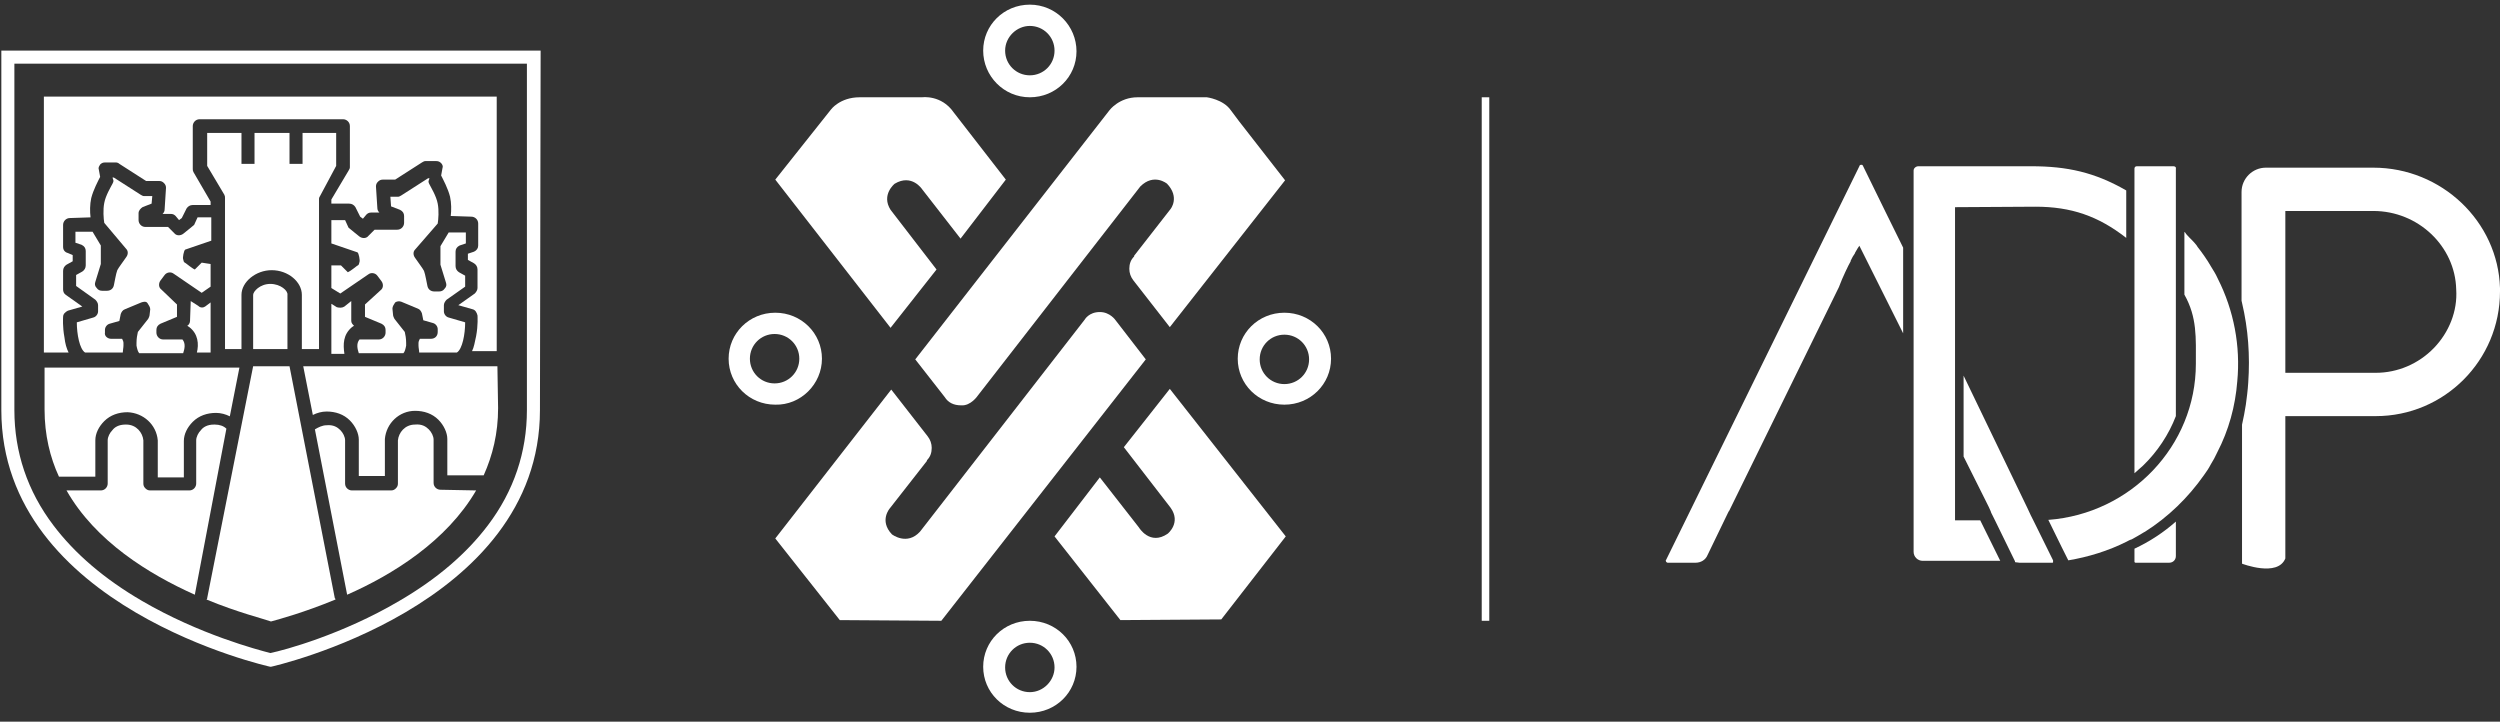
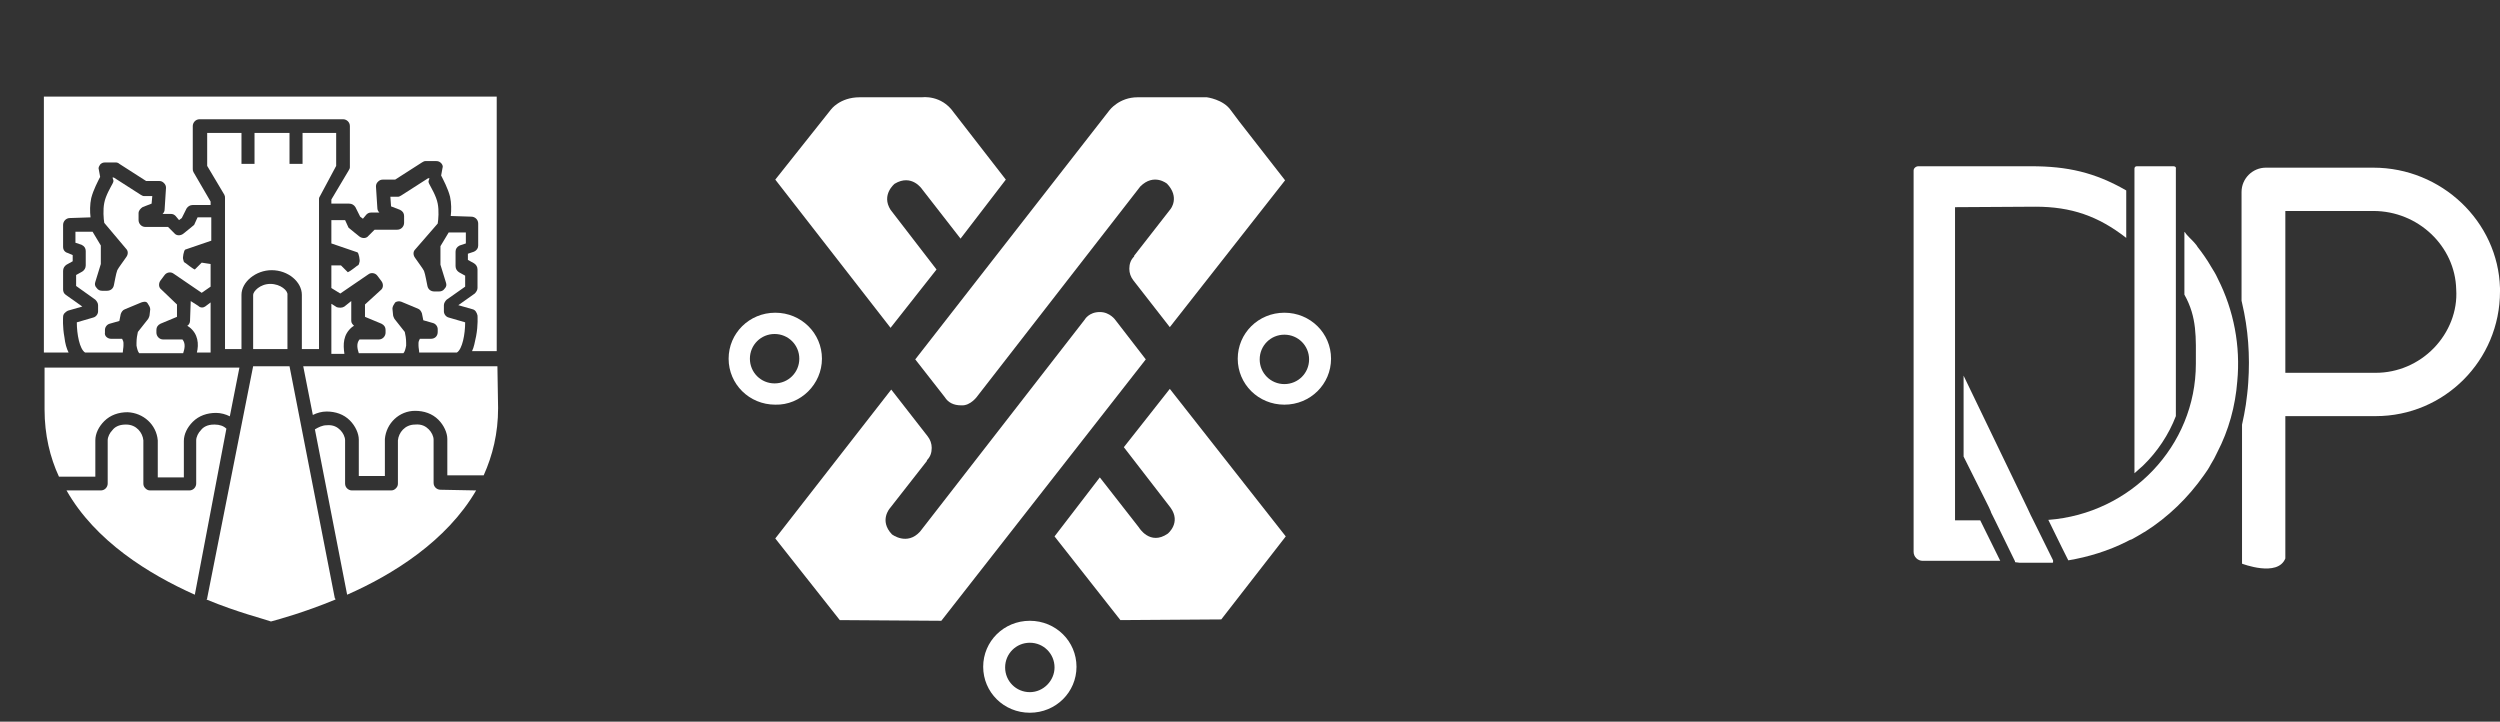
<svg xmlns="http://www.w3.org/2000/svg" width="194" height="56" viewBox="0 0 194 56" fill="none">
  <rect x="0" y="0" width="194" height="56" fill="#333333" stroke="none" />
-   <path d="M115.568 7.549H114.982V48.173H115.568V7.549Z" fill="white" />
  <path d="M73.313 30.816C73.579 31.242 74.005 31.455 74.591 31.455C75.336 31.509 75.869 30.71 75.869 30.71L88.487 14.471C89.552 13.406 90.564 14.258 90.564 14.258C91.575 15.323 90.83 16.228 90.83 16.228L88.008 19.848V19.901C87.742 20.168 87.635 20.487 87.635 20.86C87.635 21.179 87.742 21.499 87.955 21.765L90.777 25.386L99.722 13.992L96.154 9.413L95.515 8.561C94.93 7.709 93.652 7.549 93.652 7.549H88.274C86.837 7.549 86.091 8.561 86.091 8.561L71.024 27.888L73.313 30.816Z" fill="white" />
  <path d="M72.674 20.913L69.107 16.281C68.362 15.11 69.426 14.258 69.426 14.258C70.757 13.459 71.556 14.684 71.556 14.684L74.538 18.517L78.052 13.938L74.005 8.72C73.047 7.336 71.556 7.549 71.556 7.549H66.711C65.167 7.549 64.475 8.508 64.475 8.508L60.162 13.938L69.107 25.439L72.674 20.913Z" fill="white" />
  <path d="M86.57 24.853C86.57 24.853 86.145 24.214 85.346 24.214C84.494 24.214 84.175 24.8 84.175 24.8L71.396 41.252C70.385 42.37 69.213 41.465 69.213 41.465C68.202 40.4 69.054 39.442 69.054 39.442L71.929 35.768V35.715C72.195 35.448 72.301 35.129 72.301 34.756C72.301 34.437 72.195 34.117 71.982 33.851L69.16 30.231L60.162 41.784L65.167 48.12L73.047 48.173L88.913 27.888L86.57 24.853Z" fill="white" />
  <path d="M87.21 34.703L90.83 39.388C91.682 40.56 90.617 41.412 90.617 41.412C89.233 42.37 88.381 40.932 88.381 40.932L85.346 37.046L81.832 41.625L86.943 48.12L94.77 48.067L99.775 41.625L90.777 30.177L87.21 34.703Z" fill="white" />
  <path d="M99.668 29.805C98.603 29.805 97.752 28.953 97.752 27.888C97.752 26.823 98.603 25.971 99.668 25.971C100.733 25.971 101.585 26.823 101.585 27.888C101.585 28.953 100.733 29.805 99.668 29.805ZM99.668 24.267C97.645 24.267 96.048 25.865 96.048 27.835C96.048 29.805 97.645 31.402 99.668 31.402C101.692 31.402 103.289 29.805 103.289 27.835C103.289 25.865 101.692 24.267 99.668 24.267Z" fill="white" />
-   <path d="M79.915 2.012C80.98 2.012 81.832 2.864 81.832 3.929C81.832 4.993 80.98 5.845 79.915 5.845C78.85 5.845 77.998 4.993 77.998 3.929C77.998 2.864 78.904 2.012 79.915 2.012ZM79.915 7.549C81.938 7.549 83.536 5.952 83.536 3.982C83.536 2.012 81.938 0.361 79.915 0.361C77.892 0.361 76.295 1.959 76.295 3.929C76.295 5.899 77.892 7.549 79.915 7.549Z" fill="white" />
  <path d="M58.192 27.835C58.192 26.77 59.044 25.918 60.109 25.918C61.174 25.918 62.026 26.77 62.026 27.835C62.026 28.9 61.174 29.752 60.109 29.752C59.044 29.752 58.192 28.9 58.192 27.835ZM63.783 27.835C63.783 25.865 62.185 24.267 60.162 24.267C58.139 24.267 56.541 25.865 56.541 27.835C56.541 29.805 58.139 31.402 60.162 31.402C62.132 31.455 63.783 29.805 63.783 27.835Z" fill="white" />
  <path d="M79.915 53.711C78.85 53.711 77.998 52.859 77.998 51.794C77.998 50.729 78.85 49.877 79.915 49.877C80.98 49.877 81.832 50.729 81.832 51.794C81.832 52.806 80.98 53.711 79.915 53.711ZM79.915 48.173C77.892 48.173 76.295 49.771 76.295 51.741C76.295 53.711 77.892 55.308 79.915 55.308C81.938 55.308 83.536 53.711 83.536 51.741C83.536 49.771 81.938 48.173 79.915 48.173Z" fill="white" />
-   <path d="M41.953 3.929H0.104V31.828C0.104 47.162 20.975 51.741 20.975 51.741H21.028C21.028 51.741 41.9 47.109 41.9 31.828L41.953 3.929ZM40.888 4.94V31.828C40.888 35.076 39.876 38.111 37.853 40.773C36.203 42.956 33.913 44.926 30.985 46.63C26.566 49.238 22.04 50.463 20.975 50.676C19.964 50.41 15.491 49.238 11.019 46.63C8.09 44.926 5.801 42.956 4.15 40.773C2.127 38.111 1.116 35.076 1.116 31.828V4.94H40.888Z" fill="white" />
  <path d="M26.087 12.873V10.318H23.478V12.714H22.466V10.318H19.751V12.714H18.739V10.318H16.077V12.873L17.408 15.11C17.461 15.216 17.461 15.269 17.461 15.376V27.089H18.739V22.883C18.739 21.872 19.857 20.966 21.082 20.966C22.36 20.966 23.424 21.872 23.424 22.883V27.089H24.755V22.67C24.755 22.617 24.755 22.617 24.755 22.617V20.434V20.381V18.783V18.091V15.429C24.755 15.323 24.809 15.269 24.862 15.163L26.087 12.873Z" fill="white" />
  <path d="M16.343 27.355V23.469L15.917 23.788C15.757 23.895 15.544 23.895 15.385 23.735L14.799 23.362C14.799 23.416 14.799 23.416 14.799 23.416L14.746 24.906C14.746 25.066 14.639 25.226 14.533 25.279C14.586 25.332 14.639 25.332 14.693 25.386C15.385 25.918 15.438 26.717 15.278 27.355H16.343Z" fill="white" />
  <path d="M20.975 22.031C20.177 22.031 19.644 22.617 19.644 22.883V27.089H22.306V22.883C22.36 22.564 21.774 22.031 20.975 22.031Z" fill="white" />
  <path d="M5.322 27.355C5.162 27.036 5.056 26.663 5.002 26.184C4.843 25.332 4.896 24.64 4.896 24.587C4.896 24.374 5.056 24.214 5.269 24.108L6.387 23.788L5.109 22.883C4.949 22.777 4.896 22.617 4.896 22.457V21.02C4.896 20.807 5.002 20.647 5.162 20.54L5.641 20.274V19.795L5.269 19.635C5.056 19.582 4.896 19.422 4.896 19.156V17.452C4.896 17.186 5.109 16.92 5.428 16.92L7.026 16.867C6.972 16.441 6.972 15.855 7.079 15.376C7.239 14.737 7.611 14.045 7.771 13.725L7.664 13.14C7.611 12.98 7.718 12.873 7.771 12.767C7.877 12.66 7.984 12.607 8.144 12.607H8.996C9.102 12.607 9.208 12.66 9.262 12.714L11.338 14.045H12.35C12.51 14.045 12.616 14.098 12.723 14.204C12.829 14.311 12.882 14.418 12.882 14.577L12.776 16.228C12.776 16.387 12.723 16.494 12.616 16.6H13.255C13.415 16.6 13.521 16.654 13.628 16.76L13.894 17.08L14.107 16.92L14.479 16.174C14.586 16.015 14.746 15.908 14.959 15.908H16.343V15.642L15.012 13.353C14.959 13.246 14.959 13.193 14.959 13.086V9.785C14.959 9.519 15.172 9.253 15.491 9.253H18.686H19.697H22.413H23.478H26.619C26.885 9.253 27.151 9.466 27.151 9.785V12.98C27.151 13.086 27.098 13.14 27.045 13.246L25.714 15.482V15.802H27.098C27.311 15.802 27.471 15.908 27.577 16.068L27.95 16.813L28.163 16.973L28.429 16.654C28.536 16.547 28.642 16.494 28.802 16.494H29.441C29.334 16.387 29.281 16.281 29.281 16.121L29.175 14.471C29.175 14.311 29.228 14.204 29.334 14.098C29.441 13.992 29.547 13.938 29.707 13.938H30.665L32.742 12.607C32.848 12.554 32.902 12.501 33.008 12.501H33.86C34.02 12.501 34.126 12.554 34.233 12.66C34.339 12.767 34.392 12.927 34.339 13.033L34.233 13.619C34.392 13.938 34.765 14.63 34.925 15.269C35.031 15.748 35.031 16.334 34.978 16.76L36.575 16.813C36.842 16.813 37.108 17.026 37.108 17.346V19.05C37.108 19.263 37.001 19.422 36.788 19.529L36.309 19.689V20.168L36.788 20.434C36.948 20.54 37.055 20.7 37.055 20.913V22.351C37.055 22.51 36.948 22.67 36.842 22.777L35.564 23.682L36.682 24.001C36.895 24.054 37.001 24.267 37.055 24.48C37.055 24.534 37.108 25.226 36.948 26.078C36.842 26.557 36.788 26.93 36.629 27.249H38.492H38.545V7.496H3.405V27.355H5.322Z" fill="white" />
  <path d="M27.311 25.386C27.364 25.332 27.418 25.332 27.471 25.279C27.364 25.173 27.258 25.066 27.258 24.906V23.416C27.258 23.362 27.258 23.362 27.258 23.362L26.725 23.788C26.566 23.895 26.353 23.895 26.14 23.841L25.714 23.575V27.462H26.725C26.619 26.717 26.619 25.971 27.311 25.386Z" fill="white" />
  <path d="M34.179 38.004C33.913 38.004 33.647 37.791 33.647 37.472V34.117C33.647 33.851 33.487 33.532 33.274 33.319C33.061 33.106 32.742 32.893 32.209 32.946C31.411 32.946 30.932 33.585 30.878 34.171V37.525C30.878 37.685 30.825 37.791 30.719 37.898C30.612 38.004 30.506 38.057 30.346 38.057H27.311C27.045 38.057 26.779 37.844 26.779 37.525V34.171C26.779 33.904 26.619 33.585 26.406 33.372C26.193 33.159 25.873 32.946 25.341 32.999C25.022 32.999 24.702 33.159 24.436 33.319L26.938 46.15C30.452 44.606 34.659 41.997 36.948 38.057L34.179 38.004Z" fill="white" />
  <path d="M25.98 46.416L22.466 28.42H19.644L16.077 46.416C16.077 46.47 16.077 46.47 16.024 46.523C18.473 47.535 20.443 48.014 21.028 48.227C21.614 48.067 23.584 47.535 26.033 46.523C26.033 46.47 26.033 46.47 25.98 46.416Z" fill="white" />
  <path d="M17.568 33.266C17.355 33.053 17.035 32.946 16.663 32.946H16.609C16.077 32.946 15.757 33.159 15.598 33.372C15.385 33.585 15.225 33.904 15.225 34.171V37.525C15.225 37.791 15.012 38.057 14.693 38.057H11.658C11.498 38.057 11.392 38.004 11.285 37.898C11.178 37.791 11.125 37.685 11.125 37.525V34.171C11.072 33.585 10.593 32.946 9.794 32.946H9.741C9.208 32.946 8.889 33.159 8.729 33.372C8.516 33.585 8.357 33.904 8.357 34.171V37.525C8.357 37.791 8.144 38.057 7.824 38.057H5.162C7.398 41.997 11.551 44.553 15.118 46.15L17.568 33.266Z" fill="white" />
  <path d="M38.599 28.42H23.531L24.276 32.201C24.596 32.041 24.968 31.934 25.341 31.934C26.033 31.934 26.672 32.147 27.151 32.627C27.577 33.053 27.843 33.638 27.843 34.117V36.939H29.867V34.117C29.867 34.064 29.867 34.064 29.867 34.064C29.973 32.84 30.985 31.881 32.209 31.881C32.902 31.881 33.541 32.094 34.02 32.573C34.446 32.999 34.712 33.585 34.712 34.064V36.886H37.534C38.226 35.342 38.652 33.638 38.652 31.668L38.599 28.42Z" fill="white" />
  <path d="M7.398 36.992V34.171C7.398 33.638 7.664 33.106 8.09 32.68C8.57 32.201 9.209 31.988 9.901 31.988C11.125 32.041 12.137 32.946 12.243 34.171C12.243 34.224 12.243 34.224 12.243 34.224V37.046H14.267V34.224C14.267 33.691 14.533 33.159 14.959 32.733C15.438 32.254 16.077 32.041 16.769 32.041C17.142 32.041 17.514 32.147 17.834 32.307L18.579 28.527H3.458V31.775C3.458 33.745 3.884 35.502 4.576 36.992H7.398Z" fill="white" />
  <path d="M8.623 26.291H9.475C9.528 26.397 9.581 26.504 9.581 26.61C9.581 26.663 9.581 26.77 9.581 26.823C9.581 26.983 9.528 27.196 9.528 27.355H6.6C6.174 27.089 5.961 25.918 5.961 25.013L7.239 24.64C7.451 24.587 7.611 24.374 7.611 24.161V23.682C7.611 23.522 7.505 23.362 7.398 23.256L5.907 22.191V21.339L6.387 21.073C6.546 20.966 6.653 20.807 6.653 20.594V19.476C6.653 19.263 6.546 19.103 6.333 18.996L5.854 18.837V17.985H7.185L7.824 19.05V20.487L7.398 21.872C7.345 22.031 7.345 22.191 7.505 22.351C7.611 22.51 7.771 22.564 7.931 22.564H8.303C8.57 22.564 8.783 22.404 8.836 22.138C8.889 21.925 8.996 21.233 9.102 20.966C9.209 20.753 9.581 20.274 9.794 19.955C9.954 19.742 9.954 19.476 9.794 19.316L8.09 17.293C8.037 16.973 7.984 16.281 8.09 15.749C8.197 15.163 8.623 14.471 8.729 14.258C8.783 14.151 8.836 14.045 8.783 13.938L8.729 13.779H8.836L10.912 15.11C11.019 15.163 11.072 15.216 11.178 15.216H11.817L11.764 15.802L11.072 16.068C10.912 16.174 10.752 16.334 10.752 16.547V17.08C10.752 17.346 10.966 17.612 11.285 17.612H13.042L13.521 18.091C13.681 18.304 14 18.304 14.213 18.145C14.213 18.145 15.012 17.506 15.065 17.452L15.331 16.867H16.396V18.038V18.677C16.396 18.677 14.533 19.316 14.373 19.369C14.267 19.422 14.16 20.008 14.213 20.114C14.267 20.274 14.213 20.328 14.426 20.434C14.426 20.434 14.959 20.86 15.118 20.913L15.651 20.381L16.343 20.487V22.244L15.651 22.723L13.468 21.233C13.255 21.073 12.935 21.126 12.776 21.339L12.456 21.765C12.297 21.978 12.297 22.297 12.51 22.457L13.734 23.628V24.587L12.456 25.119C12.243 25.226 12.137 25.386 12.137 25.599V25.811C12.137 26.078 12.35 26.344 12.669 26.344H14.16C14.426 26.663 14.32 27.089 14.213 27.409H10.806C10.699 27.302 10.646 27.089 10.593 26.823C10.593 26.77 10.593 26.663 10.593 26.61C10.593 26.291 10.646 25.971 10.699 25.758L11.498 24.747C11.551 24.64 11.604 24.534 11.604 24.48L11.658 24.001C11.658 23.841 11.551 23.682 11.445 23.522C11.338 23.362 11.125 23.416 10.966 23.469L9.688 24.001C9.528 24.055 9.421 24.214 9.368 24.374L9.262 24.906L8.516 25.119C8.303 25.173 8.144 25.386 8.144 25.599V25.811C8.09 26.078 8.357 26.291 8.623 26.291Z" fill="white" />
  <path d="M33.434 26.291H32.582C32.529 26.397 32.476 26.504 32.476 26.61C32.476 26.663 32.476 26.77 32.476 26.823C32.476 26.983 32.529 27.196 32.529 27.355H35.457C35.883 27.089 36.096 25.918 36.096 25.013L34.818 24.64C34.605 24.587 34.446 24.374 34.446 24.161V23.682C34.446 23.522 34.552 23.362 34.659 23.256L36.096 22.244V21.392L35.617 21.126C35.457 21.02 35.351 20.86 35.351 20.647V19.529C35.351 19.316 35.457 19.156 35.67 19.05L36.15 18.89V18.038H34.818L34.179 19.103V20.54L34.605 21.925C34.659 22.084 34.659 22.244 34.499 22.404C34.392 22.564 34.233 22.617 34.073 22.617H33.7C33.434 22.617 33.221 22.457 33.168 22.191C33.115 21.978 33.008 21.286 32.902 21.02C32.795 20.807 32.422 20.328 32.209 20.008C32.05 19.795 32.05 19.529 32.209 19.369L33.967 17.346C34.02 17.026 34.073 16.334 33.967 15.802C33.86 15.216 33.434 14.524 33.328 14.311C33.274 14.204 33.221 14.098 33.274 13.992L33.328 13.832H33.221L31.145 15.163C31.038 15.216 30.985 15.269 30.878 15.269H30.293L30.346 16.015L31.038 16.281C31.251 16.387 31.358 16.547 31.358 16.76V17.293C31.358 17.559 31.145 17.825 30.825 17.825H29.068L28.589 18.304C28.429 18.517 28.11 18.517 27.897 18.358C27.897 18.358 27.098 17.719 27.045 17.665L26.779 17.08H25.714V18.251V18.89C25.714 18.89 27.577 19.529 27.737 19.582C27.843 19.635 27.95 20.221 27.897 20.328C27.843 20.487 27.897 20.54 27.684 20.647C27.684 20.647 27.151 21.073 26.992 21.126L26.459 20.594H25.714V22.351L26.406 22.777L28.589 21.286C28.802 21.126 29.121 21.179 29.281 21.392L29.601 21.818C29.76 22.031 29.76 22.351 29.547 22.51L28.323 23.628V24.587L29.601 25.119C29.814 25.226 29.92 25.386 29.92 25.599V25.811C29.92 26.078 29.707 26.344 29.388 26.344H27.897C27.631 26.663 27.737 27.089 27.843 27.409H31.304C31.411 27.302 31.464 27.089 31.517 26.823C31.517 26.77 31.517 26.663 31.517 26.61C31.517 26.291 31.464 25.971 31.411 25.758L30.612 24.747C30.559 24.64 30.506 24.534 30.506 24.48L30.453 23.948C30.453 23.788 30.559 23.628 30.665 23.469C30.825 23.362 30.985 23.362 31.145 23.416L32.422 23.948C32.582 24.001 32.689 24.161 32.742 24.321L32.848 24.853L33.594 25.066C33.807 25.119 33.967 25.332 33.967 25.545V25.758C33.967 26.078 33.754 26.291 33.434 26.291Z" fill="white" />
  <path d="M194 22.356C193.852 17.185 189.457 13.011 184.175 13.011H175.828C174.794 13.011 173.944 13.861 173.944 14.895V23.353C173.944 23.39 173.981 23.427 173.981 23.501C174.462 25.532 174.609 27.601 174.462 29.706C174.425 30.297 174.351 30.851 174.277 31.405C174.203 31.922 174.092 32.439 173.981 32.956V43.741C173.981 43.741 176.751 44.812 177.342 43.335V32.291C179.411 32.291 184.249 32.291 184.36 32.291C189.679 32.291 194 27.97 194 22.614C194 22.541 194 22.43 194 22.356ZM188.866 27.01C187.684 28.229 186.059 28.93 184.36 28.93C184.249 28.93 179.411 28.93 177.342 28.93V16.372H184.175C187.647 16.372 190.528 19.106 190.602 22.467C190.713 24.129 190.048 25.791 188.866 27.01Z" fill="white" />
  <path d="M172.098 21.617C171.95 21.285 171.765 20.989 171.581 20.694C171.433 20.435 171.248 20.14 171.064 19.881C170.879 19.623 170.731 19.401 170.546 19.18L170.446 19.026C170.187 18.694 169.992 18.552 169.697 18.219C169.438 17.924 169.804 18.287 169.509 17.991V22.863C170.506 24.636 170.399 26.197 170.399 28.229C170.399 34.618 165.339 39.863 158.949 40.343L159.023 40.491L159.983 42.448L160.426 43.335L160.5 43.483C162.051 43.224 163.603 42.744 165.006 42.042C165.154 41.968 165.265 41.894 165.413 41.857C165.745 41.673 166.077 41.488 166.373 41.303L166.447 41.266C168.257 40.121 169.808 38.607 171.027 36.871C171.211 36.613 171.396 36.354 171.544 36.059C171.728 35.763 171.913 35.431 172.061 35.098C172.947 33.399 173.464 31.516 173.612 29.595C173.871 26.862 173.353 24.092 172.098 21.617Z" fill="white" />
  <path d="M159.318 43.483L157.841 40.491L157.804 40.417L157.582 39.974L157.324 39.42L152.375 29.152V35.431L154 38.681L154.332 39.346L154.48 39.678C154.48 39.715 154.517 39.752 154.517 39.789L154.628 40.011L154.812 40.38L156.364 43.556V43.593C156.364 43.593 156.363 43.63 156.4 43.63C156.511 43.63 156.622 43.667 156.696 43.667H159.244C159.281 43.667 159.318 43.667 159.318 43.63V43.483Z" fill="white" />
-   <path d="M146.317 16.446L145.431 14.636L144.581 12.901C144.581 12.864 144.544 12.864 144.544 12.827C144.507 12.79 144.507 12.79 144.471 12.79H144.434H144.397C144.36 12.79 144.323 12.827 144.323 12.827C144.323 12.827 144.286 12.864 144.286 12.901L129.29 43.446C129.253 43.483 129.253 43.519 129.29 43.593C129.327 43.63 129.364 43.667 129.401 43.667H131.58C131.987 43.667 132.356 43.446 132.504 43.076L134.129 39.715C134.129 39.715 134.129 39.678 134.166 39.678L142.698 22.282C142.845 21.876 143.03 21.469 143.215 21.063C143.252 21.026 143.252 20.952 143.289 20.915C143.362 20.731 143.473 20.546 143.547 20.398C143.584 20.324 143.621 20.288 143.621 20.214C143.621 20.177 143.658 20.177 143.658 20.14C143.732 19.992 143.806 19.844 143.917 19.697C143.953 19.66 143.953 19.586 143.99 19.549C144.101 19.364 144.175 19.216 144.286 19.069L147.684 25.865V19.216L146.317 16.446Z" fill="white" />
-   <path d="M165.634 42.579L165.634 43.593C165.634 43.63 165.671 43.667 165.708 43.667H168.33C168.626 43.667 168.847 43.446 168.847 43.15V40.474C167.887 41.323 166.816 42.025 165.634 42.579Z" fill="white" />
  <path d="M168.663 12.901H165.819C165.708 12.901 165.634 12.974 165.634 13.085V36.724C165.856 36.539 166.077 36.317 166.299 36.133C167.407 35.061 168.293 33.732 168.847 32.291V13.085C168.884 12.974 168.774 12.901 168.663 12.901Z" fill="white" />
  <path d="M157.619 12.901H148.866C148.681 12.901 148.496 13.048 148.496 13.233V42.818C148.496 43.224 148.829 43.52 149.198 43.52H150.639H155.219L153.667 40.38H151.71V16.077C151.71 16.077 157.656 16.04 157.952 16.04C160.722 16.04 162.817 16.762 164.996 18.461V14.778C162.559 13.374 160.426 12.901 157.619 12.901Z" fill="white" />
</svg>